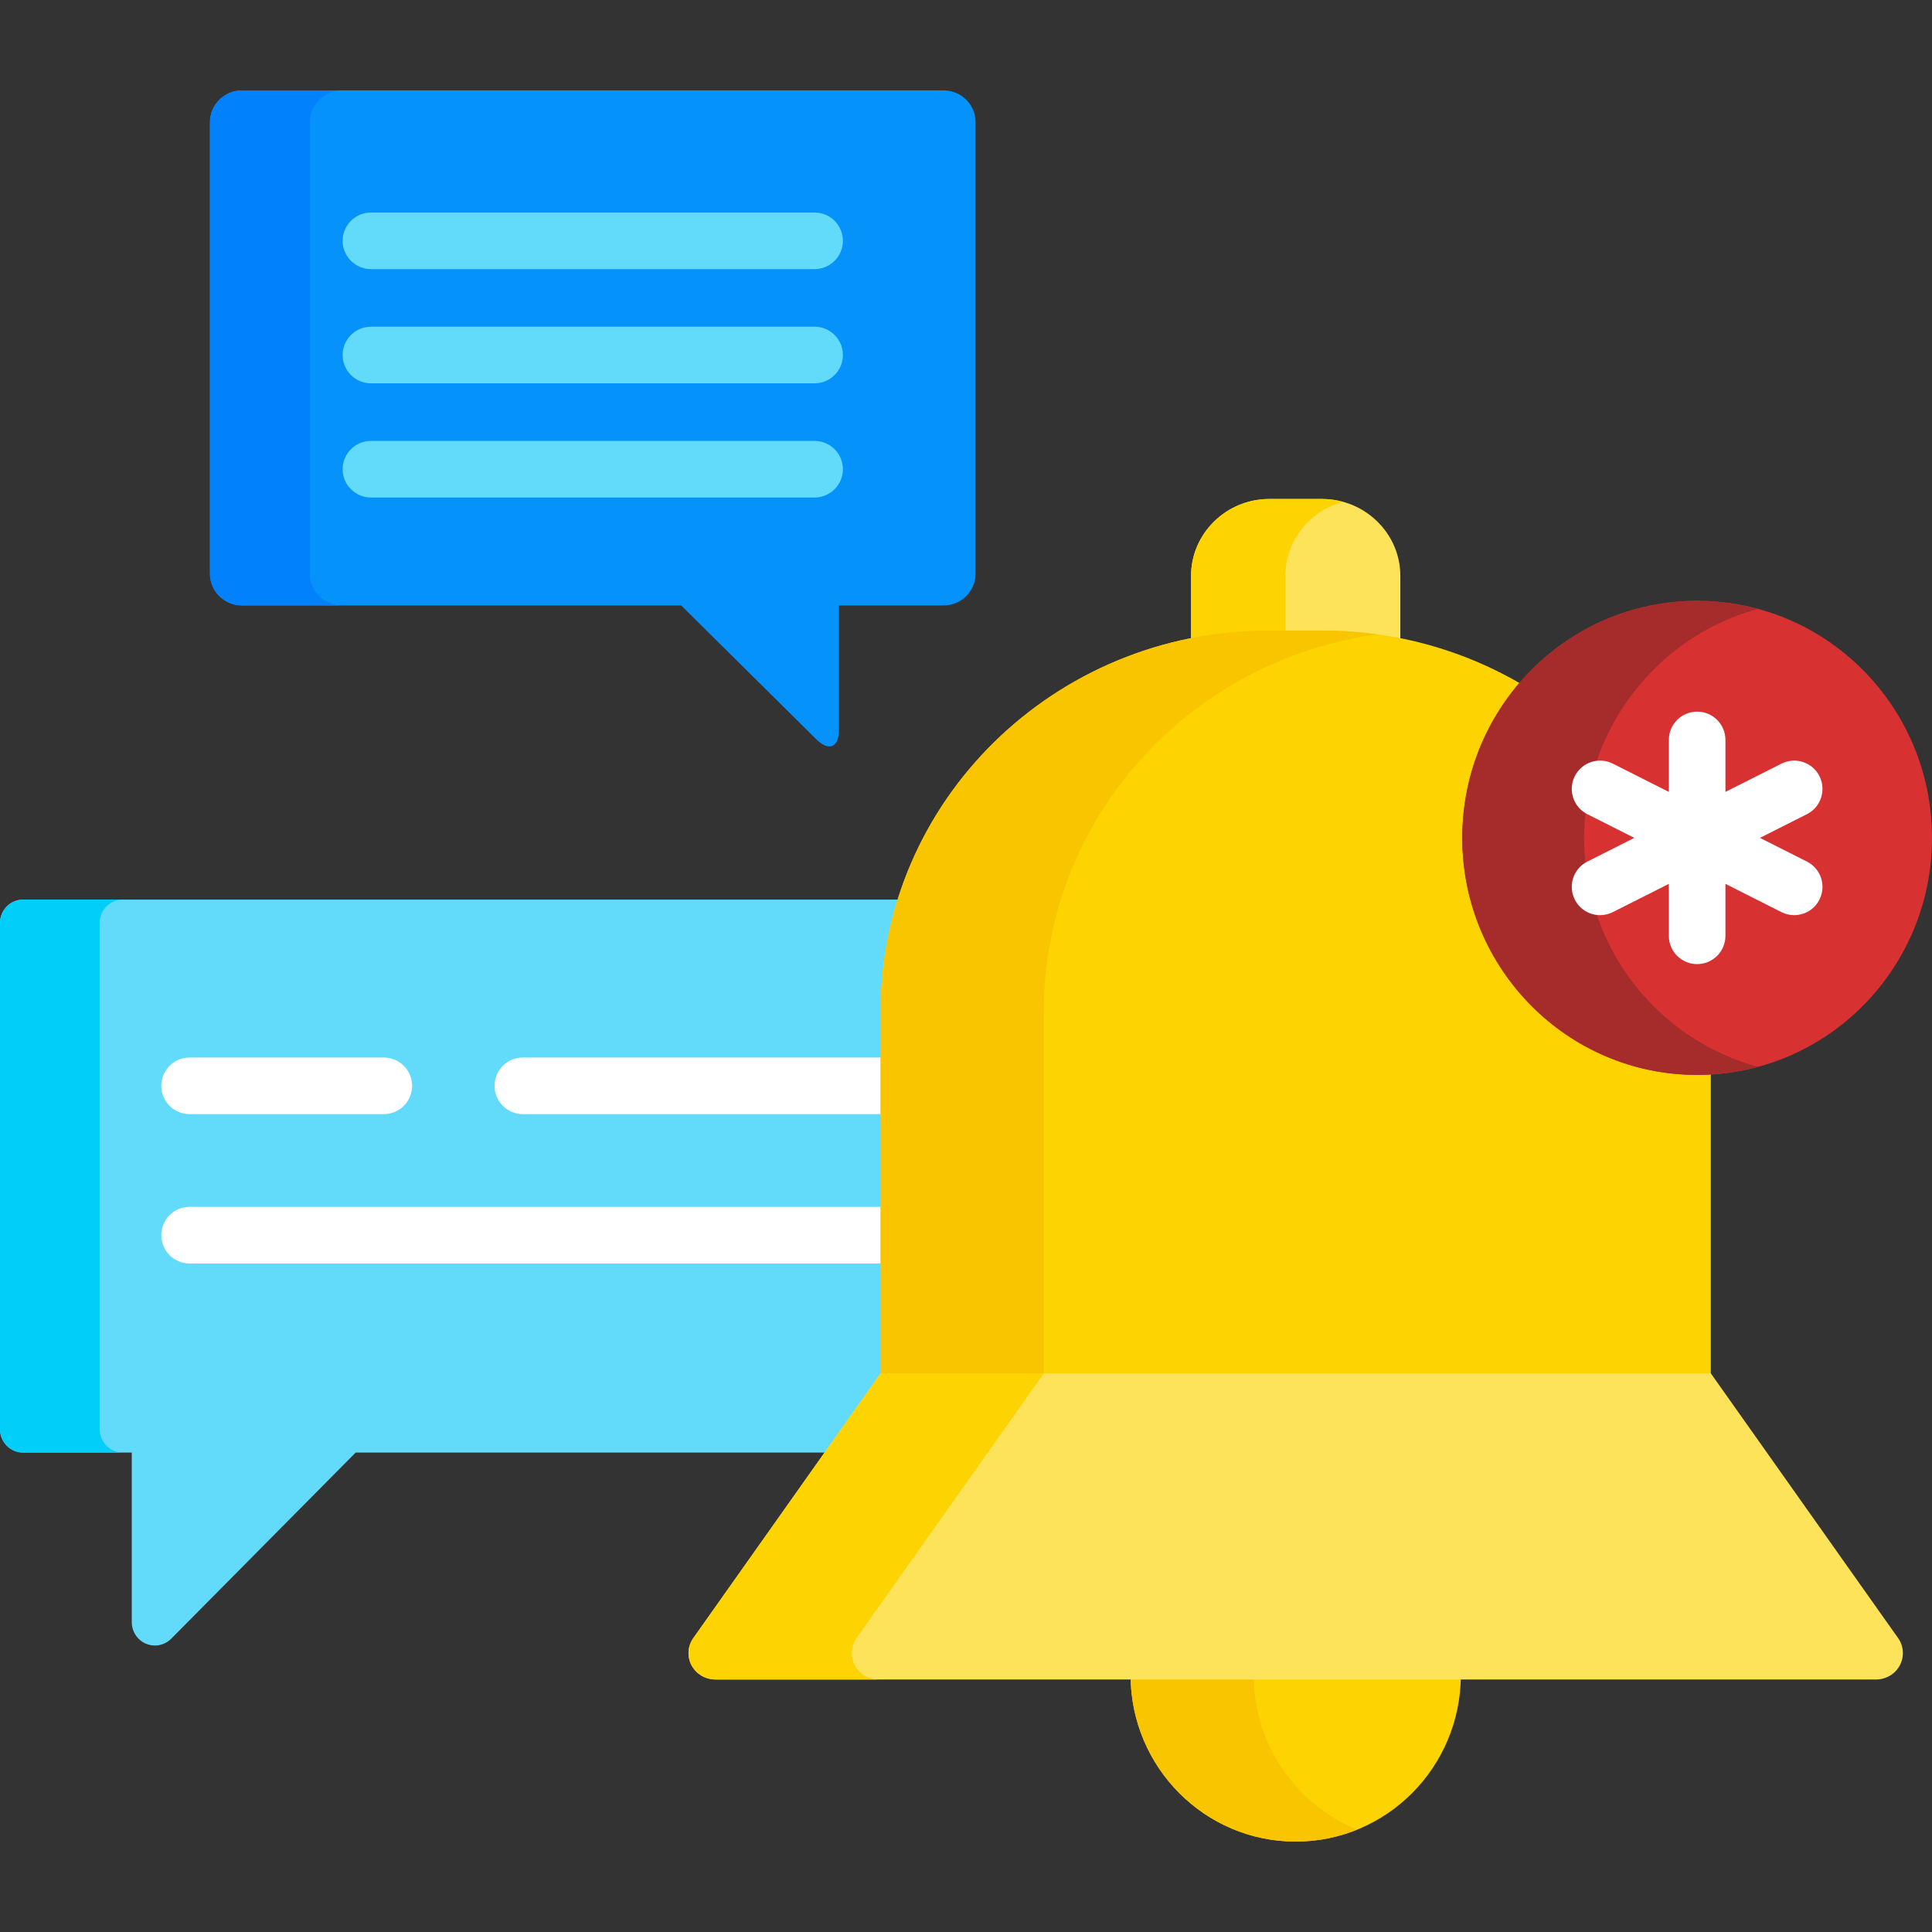
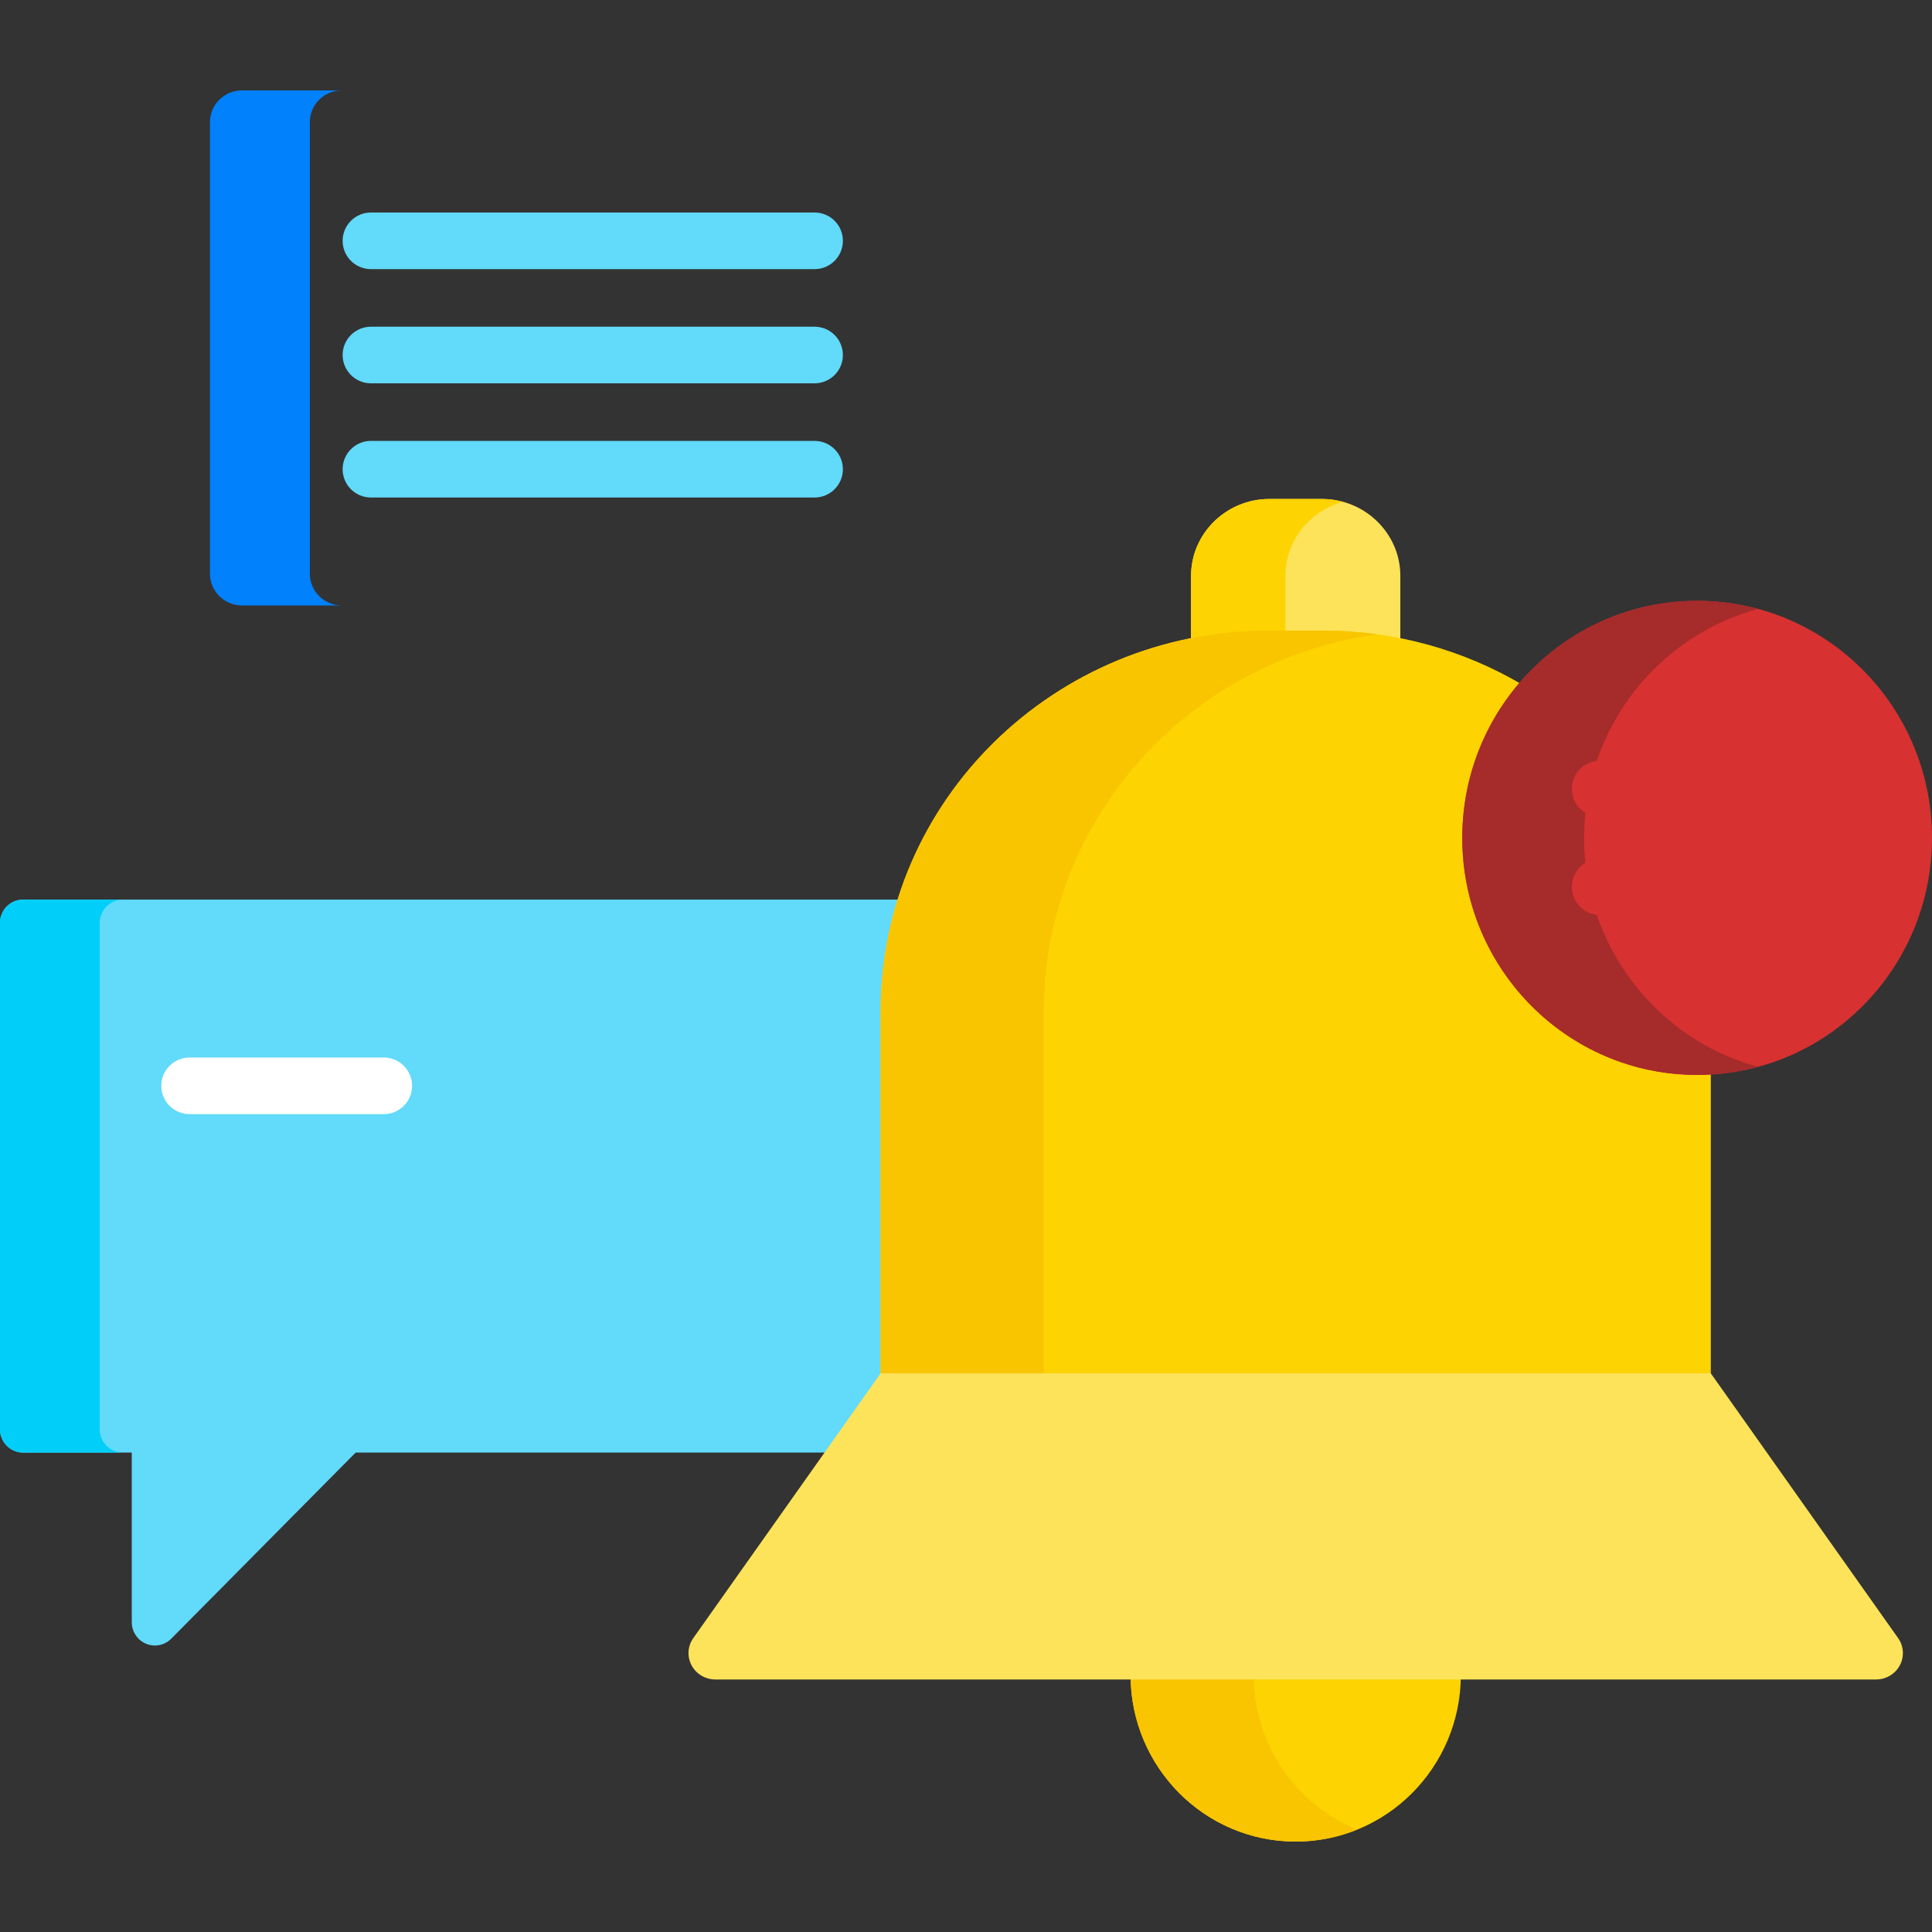
<svg xmlns="http://www.w3.org/2000/svg" id="Layer_1" enable-background="new 0 0 512 512" height="512" viewBox="0 0 512 512" width="512">
  <rect x="0" y="0" width="512" height="512" fill="#333333" stroke="none" />
  <path d="m234.367 364.264v-96.216c0-10.316 1.601-20.274 4.57-29.644h-232.81c-3.384 0-6.127 2.769-6.127 6.184v134.174c0 3.415 2.743 6.185 6.127 6.185h28.796v44.949c0 2.502 1.493 4.757 3.782 5.714.759.316 1.555.471 2.344.471 1.594 0 3.162-.628 4.333-1.812l48.869-49.322h125.485z" fill="#62dafa" />
  <path d="m26.422 378.762v-134.174c0-3.415 2.743-6.184 6.127-6.184h-26.422c-3.384 0-6.127 2.769-6.127 6.184v134.174c0 3.415 2.743 6.185 6.127 6.185h26.422c-3.383-.001-6.127-2.77-6.127-6.185z" fill="#01cffa" />
-   <path d="m234.367 280.254h-95.807c-4.142 0-7.5 3.358-7.5 7.5 0 4.143 3.358 7.5 7.5 7.5h95.808v-15z" fill="#fff" />
-   <path d="m234.367 319.831h-184.126c-4.142 0-7.5 3.358-7.5 7.5 0 4.143 3.358 7.5 7.5 7.5h184.126z" fill="#fff" />
  <path d="m336.147 168.105h14.453c7.021 0 13.879.702 20.504 2.038v-17.547c0-11.198-9.331-20.36-20.732-20.36h-13.995c-11.404 0-20.732 9.162-20.732 20.36v17.547c6.625-1.335 13.481-2.038 20.502-2.038z" fill="#fde35a" />
  <path d="m336.147 168.105h4.497v-15.509c0-9.326 6.479-17.22 15.229-19.604-1.756-.48-3.596-.756-5.502-.756h-13.995c-11.404 0-20.732 9.162-20.732 20.36v17.547c6.626-1.335 13.482-2.038 20.503-2.038z" fill="#fdd302" />
-   <path d="m299.61 444.078c.116 24.298 19.664 43.961 43.764 43.961 24.103 0 43.648-19.663 43.765-43.961z" fill="#fdd302" />
+   <path d="m299.61 444.078c.116 24.298 19.664 43.961 43.764 43.961 24.103 0 43.648-19.663 43.765-43.961" fill="#fdd302" />
  <path d="m332.237 444.078h-32.627c.116 24.298 19.664 43.961 43.764 43.961 5.769 0 11.272-1.138 16.315-3.185-16.027-6.504-27.363-22.294-27.452-40.776z" fill="#f9c500" />
  <path d="m449.759 283.865c-33.769 0-61.242-27.732-61.242-61.819 0-15.491 5.687-29.659 15.047-40.519-15.468-9.153-33.589-14.422-52.964-14.422h-14.453c-56.766 0-102.78 45.193-102.78 100.942v96.897h220.014v-81.197c-1.199.072-2.405.118-3.622.118z" fill="#fdd302" />
  <path d="m276.603 364.945v-96.897c0-50.951 38.439-93.077 88.389-99.952-4.704-.648-9.507-.99-14.392-.99h-14.453c-56.766 0-102.78 45.193-102.78 100.942v96.897z" fill="#f9c500" />
  <path d="m502.975 434.052-49.594-70.106h-220.014l-49.594 70.106c-1.539 2.129-1.739 4.925-.521 7.247 1.222 2.321 3.66 3.779 6.318 3.779h307.605c2.661 0 5.097-1.458 6.317-3.779 1.223-2.322 1.022-5.118-.517-7.247z" fill="#fde35a" />
-   <path d="m226.507 441.299c-1.218-2.322-1.018-5.118.521-7.247l49.593-70.106h-43.254l-49.594 70.106c-1.539 2.129-1.739 4.925-.521 7.247 1.222 2.321 3.66 3.779 6.318 3.779h43.255c-2.658 0-5.095-1.458-6.318-3.779z" fill="#fdd302" />
  <ellipse cx="449.759" cy="222.046" fill="#d73131" rx="62.241" ry="62.819" />
  <path d="m423.168 242.466c-2.414-.286-4.645-1.73-5.822-4.063-1.776-3.521-.512-7.771 2.803-9.782-.223-2.163-.351-4.354-.351-6.575 0-2.223.128-4.413.351-6.575-3.315-2.011-4.58-6.262-2.803-9.782 1.178-2.334 3.409-3.783 5.824-4.068 6.682-19.615 22.715-34.839 42.729-40.249-5.149-1.393-10.557-2.145-16.141-2.145-34.376 0-62.242 28.125-62.242 62.82 0 34.693 27.866 62.819 62.242 62.819 5.584 0 10.991-.754 16.141-2.146-20.016-5.411-36.049-20.637-42.731-40.254z" fill="#a62b2b" />
-   <path d="m478.855 228.328-12.449-6.282 12.449-6.282c3.698-1.866 5.183-6.377 3.317-10.075-1.866-3.697-6.377-5.183-10.075-3.316l-14.838 7.487v-13.77c0-4.143-3.358-7.5-7.5-7.5s-7.5 3.357-7.5 7.5v13.771l-14.839-7.488c-3.699-1.866-8.208-.382-10.075 3.316-1.866 3.698-.381 8.209 3.317 10.075l12.449 6.282-12.449 6.282c-3.698 1.866-5.183 6.377-3.317 10.075 1.319 2.614 3.96 4.122 6.702 4.122 1.136 0 2.289-.259 3.373-.806l14.839-7.488v13.77c0 4.143 3.358 7.5 7.5 7.5s7.5-3.357 7.5-7.5v-13.77l14.838 7.488c1.083.547 2.237.806 3.373.806 2.741 0 5.382-1.508 6.702-4.122 1.867-3.698.382-8.209-3.317-10.075z" fill="#fff" />
  <path d="m101.707 295.254h-51.466c-4.142 0-7.5-3.357-7.5-7.5 0-4.142 3.358-7.5 7.5-7.5h51.466c4.142 0 7.5 3.358 7.5 7.5 0 4.143-3.357 7.5-7.5 7.5z" fill="#fff" />
-   <path d="m64.099 23.961h185.98c4.649 0 8.453 3.77 8.453 8.374v119.739c0 4.605-3.804 8.373-8.453 8.373h-27.751v33.044c0 4.605-2.69 5.708-5.978 2.451l-35.835-35.495h-116.416c-4.649 0-8.454-3.768-8.454-8.373v-119.739c0-4.605 3.805-8.374 8.454-8.374z" fill="#0592fb" />
  <path d="m82.111 152.074v-119.739c0-4.604 3.805-8.374 8.454-8.374h-26.466c-4.649 0-8.454 3.77-8.454 8.374v119.739c0 4.605 3.805 8.373 8.454 8.373h26.466c-4.65 0-8.454-3.767-8.454-8.373z" fill="#0181fb" />
  <g fill="#62dafa">
    <path d="m215.875 71.319h-117.575c-4.142 0-7.5-3.358-7.5-7.5 0-4.143 3.358-7.5 7.5-7.5h117.575c4.142 0 7.5 3.357 7.5 7.5 0 4.142-3.358 7.5-7.5 7.5z" />
    <path d="m215.875 101.582h-117.575c-4.142 0-7.5-3.357-7.5-7.5 0-4.142 3.358-7.5 7.5-7.5h117.575c4.142 0 7.5 3.358 7.5 7.5 0 4.143-3.358 7.5-7.5 7.5z" />
    <path d="m215.875 131.845h-117.575c-4.142 0-7.5-3.357-7.5-7.5 0-4.142 3.358-7.5 7.5-7.5h117.575c4.142 0 7.5 3.358 7.5 7.5s-3.358 7.5-7.5 7.5z" />
  </g>
</svg>